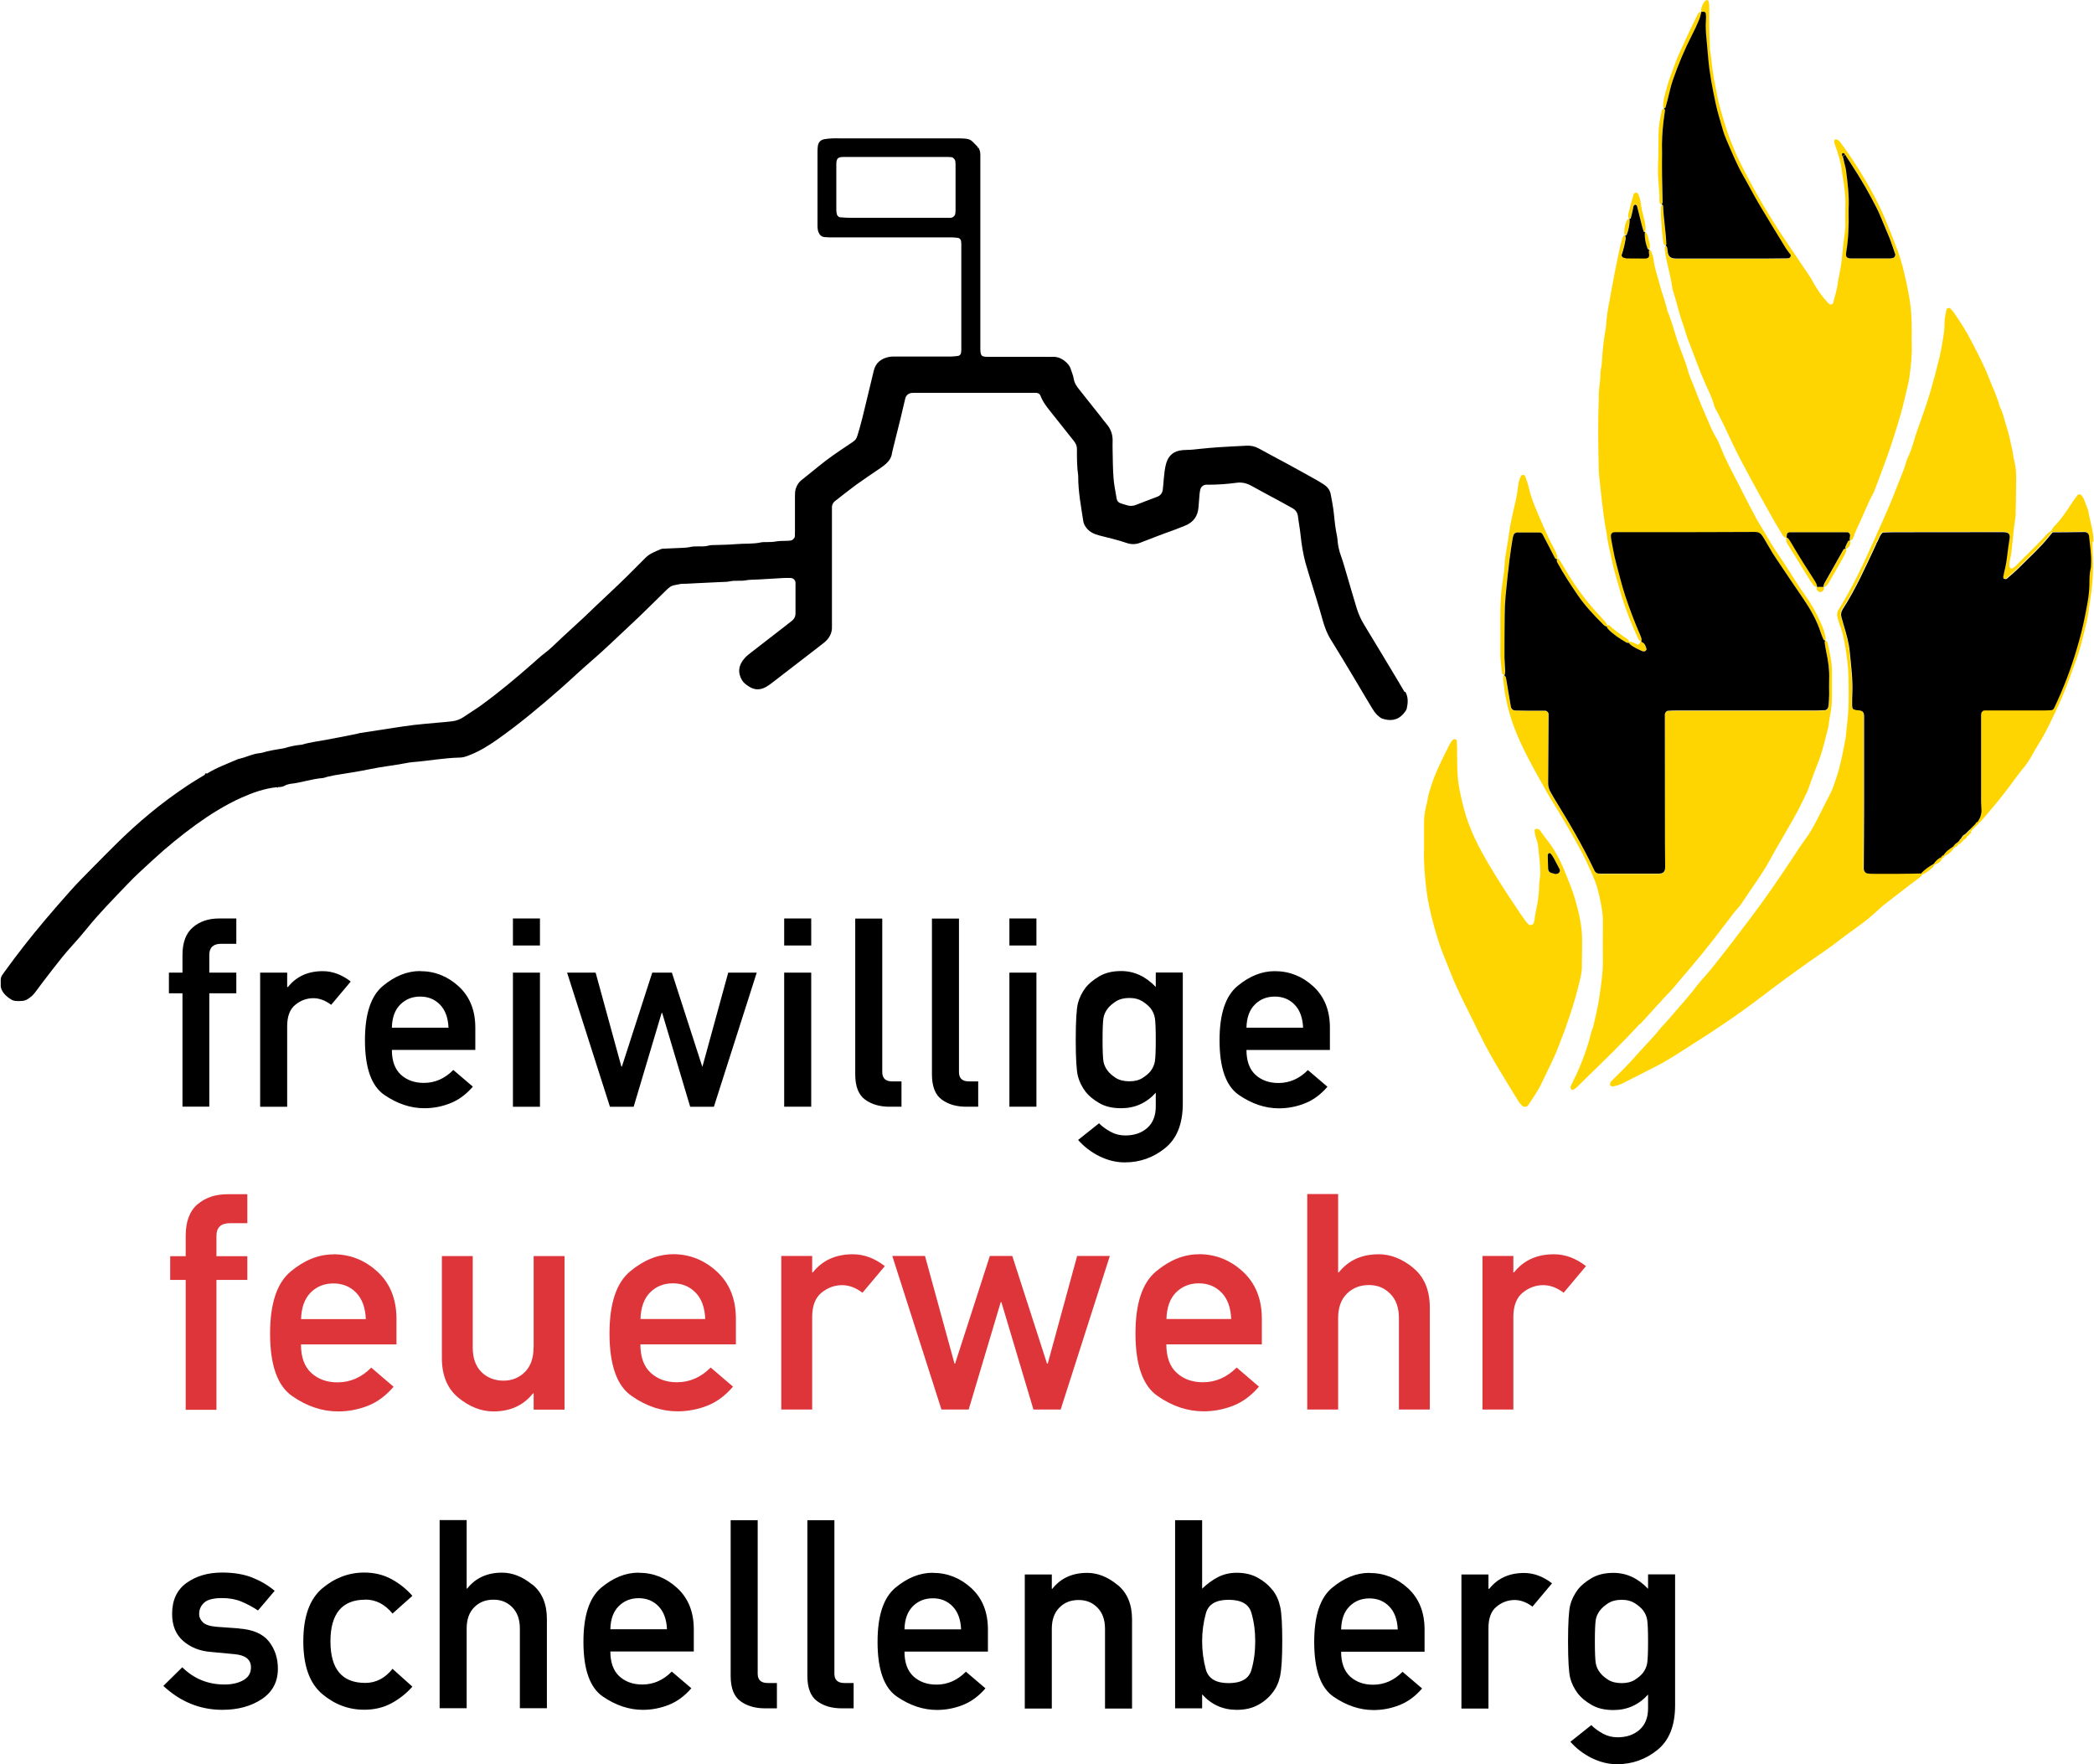
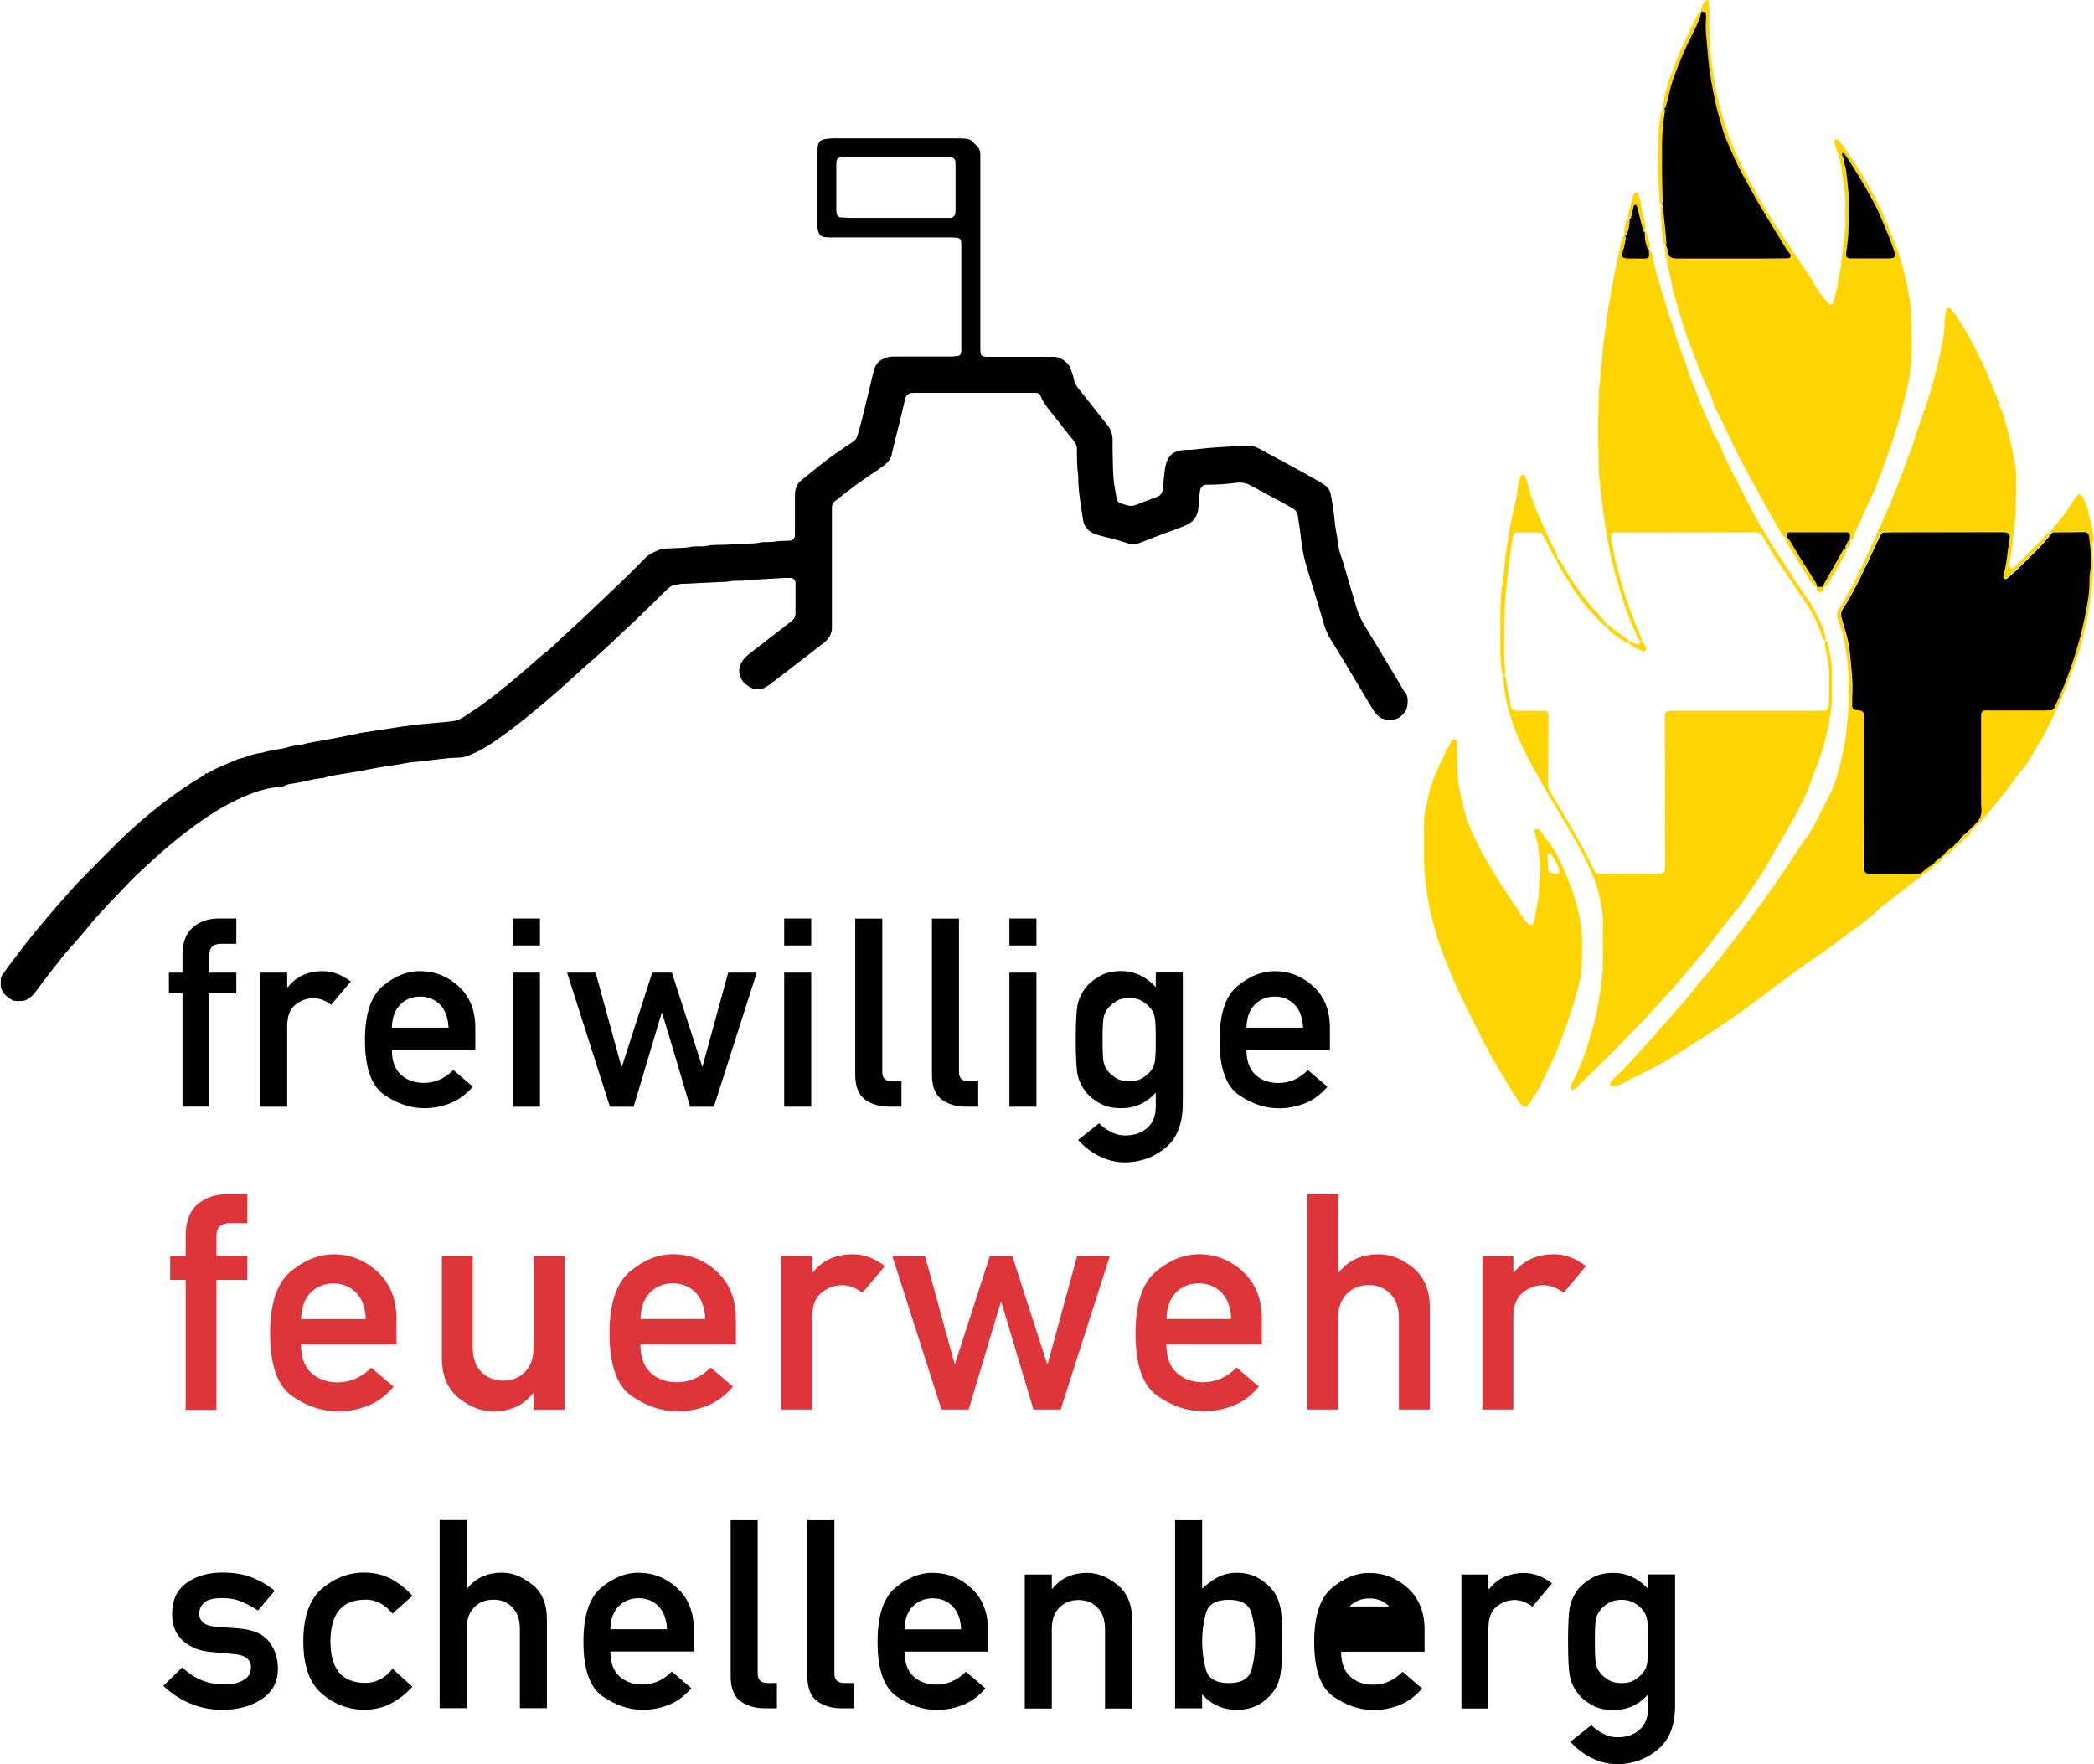
<svg xmlns="http://www.w3.org/2000/svg" id="b" viewBox="0 0 196 165.12">
  <g id="c">
    <g>
      <path d="m131.46,64.76c-.21-.36-.42-.72-.63-1.07-1.05-1.75-2.1-3.5-3.16-5.24-.29-.47-.5-.96-.67-1.48-.33-1.06-.63-2.14-.95-3.21-.18-.61-.35-1.23-.57-1.83-.13-.37-.21-.74-.26-1.11-.03-.22-.03-.45-.08-.66-.15-.72-.23-1.45-.3-2.18-.06-.57-.18-1.13-.28-1.7-.07-.4-.3-.7-.63-.92-.21-.14-.43-.27-.65-.4-.92-.51-1.83-1.03-2.76-1.53-.9-.49-1.8-.95-2.69-1.45-.38-.21-.77-.29-1.19-.26-.86.05-1.72.08-2.58.14-.57.04-1.14.09-1.71.15-.41.04-.82.1-1.24.1-.16,0-.32.02-.48.03-.74.08-1.23.45-1.46,1.18-.16.52-.19,1.06-.25,1.6-.03.32-.04.64-.09.95-.05.31-.23.52-.52.63-.65.25-1.31.49-1.96.75-.25.1-.5.13-.75.07-.25-.06-.49-.14-.73-.22-.19-.07-.32-.22-.35-.42-.1-.63-.24-1.26-.29-1.89-.07-.89-.07-1.78-.09-2.68,0-.26-.01-.51,0-.77.03-.64-.16-1.19-.58-1.67-.21-.24-.39-.5-.59-.75-.65-.83-1.31-1.65-1.96-2.47-.24-.3-.45-.6-.51-1.01-.05-.31-.19-.61-.28-.91-.07-.22-.2-.4-.36-.56-.38-.38-.82-.6-1.37-.57-.22.01-.45,0-.67,0-1.76,0-3.51,0-5.27,0-.7,0-.79-.06-.79-.83,0-5.78,0-11.56,0-17.34,0-.26,0-.51,0-.77,0-.23-.06-.44-.17-.64-.09.04-.1,0-.07-.07-.02-.02-.04-.04-.07-.07-.63-.62-.53-.71-1.67-.73-.22,0-.45,0-.67,0-3.51,0-7.02,0-10.53,0-.22,0-.45-.01-.67,0-.25.01-.51.04-.76.08-.34.06-.56.3-.6.65-.02.16-.03.32-.03.48,0,2.3,0,4.6,0,6.9,0,.13,0,.26.02.38.01.09.03.19.07.28.1.26.27.44.55.47.28.03.57.03.86.03,2.75,0,5.49,0,8.24,0,.96,0,1.92,0,2.87,0,.19,0,.38.03.57.05.1.01.24.16.25.26.01.09.03.19.03.28,0,3.32,0,6.64,0,9.96,0,.09-.02.19-.03.28-.01.1-.14.25-.25.26-.22.03-.44.06-.66.06-1.66,0-3.32,0-4.98,0-.29,0-.58-.01-.86.04-.71.15-1.23.53-1.41,1.27-.29,1.18-.56,2.36-.85,3.53-.16.65-.31,1.3-.5,1.95-.33,1.1-.21.93-1.13,1.55-.9.6-1.8,1.21-2.64,1.9-.57.46-1.14.92-1.71,1.38-.23.19-.36.44-.46.71-.09.25-.09.5-.09.76,0,1.09,0,2.17,0,3.26,0,.16,0,.32-.01.48-.01.17-.21.37-.37.39-.13.02-.25.03-.38.03-.32.02-.64,0-.95.05-.32.06-.63.07-.95.07-.16,0-.32-.01-.48.02-.79.18-1.59.1-2.38.17-.73.07-1.46.06-2.2.09-.13,0-.26.02-.38.05-.28.08-.57.08-.86.07-.32,0-.64,0-.95.08-.15.03-.32.04-.47.05-.61.03-1.21.05-1.82.08-.13,0-.26.01-.38.06-.49.22-1,.39-1.4.79-1.12,1.14-2.25,2.26-3.42,3.35-.82.76-1.62,1.54-2.43,2.31-.07.07-.14.13-.21.19-.59.54-1.18,1.08-1.76,1.62-.54.5-1.04,1.03-1.63,1.47-.38.29-.73.61-1.09.93-1.58,1.39-3.19,2.74-4.9,3.98-.52.37-1.07.7-1.59,1.06-.32.22-.68.35-1.06.4-.44.06-.89.09-1.33.13-.76.07-1.53.13-2.29.22-.63.07-1.26.18-1.89.27-1.04.16-2.08.32-3.12.48-.09.01-.19.05-.28.07-.34.07-.69.14-1.03.21-.6.11-1.19.22-1.79.34-.78.15-1.58.24-2.34.47-.03,0-.06.01-.09.01-.51.05-1.01.15-1.5.3-.21.06-.44.08-.66.12-.34.06-.69.12-1.03.2-.22.05-.43.14-.65.16-.71.06-1.34.42-2.03.55-.99.43-2.02.8-2.94,1.37-.09-.06-.15-.01-.21.04,0,0,0,0,0,0,.01,0,.03.02.04.05-.57.35-1.15.69-1.7,1.06-2.4,1.59-4.6,3.43-6.64,5.45-.72.72-1.45,1.44-2.16,2.17-.74.75-1.48,1.49-2.18,2.28-1.48,1.67-2.94,3.36-4.31,5.12-.61.78-1.2,1.57-1.78,2.37-.39.53-.37.54-.36,1.14,0,.03,0,.06,0,.1-.02.3.11.54.29.78.2.26.46.44.73.61.1.06.24.09.36.11.19.02.38.01.57,0,.23,0,.43-.08.63-.21.24-.16.45-.34.63-.58.51-.69,1.03-1.38,1.56-2.06.61-.78,1.21-1.56,1.88-2.29.49-.54.97-1.09,1.43-1.66,1.16-1.44,2.47-2.75,3.74-4.09.76-.81,1.6-1.55,2.42-2.31,1.29-1.19,2.65-2.3,4.07-3.33,1.32-.95,2.7-1.81,4.18-2.48,1.07-.48,2.18-.88,3.36-1,.01.05.17.06.1-.01.35,0,.45-.03.77-.2.12-.03.24-.08.37-.1,1.02-.1,1.99-.46,3.01-.54.16-.01.31-.08.46-.12.22-.05.44-.1.66-.14,1.1-.19,2.21-.34,3.3-.57,1.13-.24,2.27-.35,3.4-.57.19-.04.38-.07.57-.09,1.49-.11,2.97-.4,4.47-.43.32,0,.62-.11.92-.23.93-.36,1.77-.88,2.58-1.45,2.06-1.45,4-3.07,5.89-4.73.98-.86,1.93-1.77,2.92-2.62,1.19-1.02,2.3-2.11,3.45-3.18,1.17-1.08,2.3-2.21,3.44-3.33.67-.66.63-.52,1.41-.7.18-.04.38-.02.57-.03.32-.02.64-.04.95-.05.76-.04,1.53-.08,2.29-.11.32-.01.63-.01.95-.08.22-.05.44-.03.67-.04.22-.01.45.01.67-.03.41-.08.82-.07,1.24-.09.8-.04,1.59-.1,2.39-.14.22-.01.45,0,.67,0,.23.02.42.22.42.45,0,.96,0,1.92,0,2.87,0,.3-.14.55-.39.73-.21.15-.4.32-.6.47-1.03.8-2.07,1.6-3.1,2.4-.23.18-.46.35-.65.56-.61.67-.69,1.39-.26,2.1.16.26.39.41.63.57.54.36,1.08.35,1.62.04.25-.14.48-.32.7-.49,1.16-.89,2.33-1.79,3.49-2.69.4-.31.81-.62,1.21-.94.5-.4.8-.9.76-1.57,0-.16,0-.32,0-.48,0-3.29,0-6.58,0-9.87,0-.26,0-.51,0-.77,0-.24.1-.43.29-.58.66-.51,1.3-1.03,1.97-1.52.75-.54,1.52-1.05,2.28-1.57.18-.13.37-.26.53-.41.29-.27.5-.58.55-.98.03-.19.09-.37.13-.56.22-.9.45-1.79.67-2.69.15-.62.29-1.24.44-1.86.07-.3.31-.51.61-.53.25-.02.51-.01.77-.01,3.29,0,6.58,0,9.86,0,.32,0,.64,0,.96,0,.21,0,.38.07.46.27.23.61.63,1.1,1.03,1.6.7.87,1.39,1.75,2.08,2.62.19.23.31.49.3.79,0,.83,0,1.66.12,2.48,0,.03,0,.06,0,.1,0,1.41.27,2.79.48,4.18.03.19.12.36.23.52.31.45.76.66,1.27.79.86.22,1.73.42,2.58.71.41.14.82.13,1.22-.02,1.04-.4,2.07-.81,3.13-1.18.36-.13.71-.28,1.07-.42.79-.31,1.22-.89,1.28-1.74.03-.41.07-.83.1-1.24.01-.13.04-.25.06-.38.06-.27.27-.46.53-.48.06,0,.13,0,.19,0,.89,0,1.78-.06,2.67-.18.49-.07.94.03,1.38.27.95.53,1.9,1.03,2.86,1.55.31.17.61.34.92.51.33.17.55.41.6.81.07.6.19,1.2.25,1.8.09.86.23,1.71.45,2.54.18.65.39,1.28.58,1.92.35,1.16.72,2.31,1.04,3.48.18.64.41,1.26.78,1.84.76,1.22,1.49,2.45,2.23,3.68.49.82.97,1.65,1.47,2.47.21.35.42.72.75.98.1.08.2.17.31.21.7.25,1.44.22,2.01-.44.12-.14.26-.3.31-.48.12-.53.16-1.07-.13-1.58Zm-42.04-44.78c-.03.22-.22.4-.46.41-.13,0-.25,0-.38,0-2.93,0-5.87,0-8.8,0-.38,0-.76-.02-1.14-.05-.14,0-.3-.18-.32-.32-.02-.13-.04-.25-.04-.38,0-1.4,0-2.81,0-4.21,0-.61.13-.74.72-.74,1.63,0,3.25,0,4.88,0h0c1.53,0,3.06,0,4.59,0,.19,0,.38,0,.57.02.17.01.35.2.38.38.01.09.02.19.02.29,0,1.44,0,2.87,0,4.31,0,.1-.01.19-.02.29ZM19.1,72.44s-.07.06,0,0h0Z" />
      <g>
        <path d="m153.49,95.89c.75-.82,1.5-1.65,2.25-2.47.28-.31.58-.59.85-.91.58-.68,1.15-1.37,1.73-2.04,1.37-1.6,2.64-3.27,3.91-4.95.27-.36.6-.66.84-1.04.88-1.36,1.87-2.65,2.65-4.09.51-.95,1.08-1.88,1.61-2.82.48-.86,1-1.7,1.41-2.61.2-.43.44-.84.59-1.3.28-.85.61-1.68.93-2.51.37-.99.59-2.02.86-3.04.04-.15.05-.31.07-.47.04-.25.07-.51.12-.76.11-.53.16-1.07.16-1.62,0-.83,0-1.66,0-2.49,0-.87-.22-1.7-.39-2.55-.01-.06-.05-.12-.09-.17-.04-.04-.1-.06-.15-.09.02-.09.06-.18.04-.26-.06-.28-.12-.56-.22-.83-.44-1.13-1.01-2.2-1.72-3.18-.32-.44-.61-.89-.91-1.35-.5-.77-.98-1.57-1.51-2.33-.57-.81-1.05-1.67-1.56-2.52-.25-.41-.5-.81-.72-1.24-.54-1.01-1.06-2.03-1.58-3.06-.53-1.05-1.11-2.08-1.54-3.18-.15-.38-.32-.77-.53-1.12-.4-.66-.65-1.38-.97-2.08-.43-.96-.79-1.94-1.18-2.92-.14-.35-.31-.7-.41-1.07-.25-.96-.66-1.86-.98-2.79-.33-.96-.56-1.96-.97-2.89-.18-.87-.53-1.7-.75-2.57-.19-.74-.46-1.46-.55-2.23-.03-.28-.13-.56-.23-.83-.02-.07-.12-.11-.19-.16.15-.31.04-.61-.04-.91-.07-.26-.08-.56-.34-.73.11-.41,0-.81-.09-1.21-.13-.52-.27-1.05-.33-1.59-.03-.25-.12-.49-.21-.73-.03-.07-.14-.15-.22-.15-.07,0-.2.07-.22.14-.17.58-.33,1.16-.47,1.75-.04.18-.08.37.03.55-.07.05-.17.09-.2.16-.19.38-.25.79-.24,1.21,0,.06.05.12.07.17.05-.02.14-.04.15-.07.17-.42.28-1,.28-1.4,0-.02-.03-.05-.04-.07.05-.02.13-.04.14-.08.08-.27.14-.55.2-.83.02-.09.03-.19.05-.28.02-.09.14-.19.2-.16.05.03.12.06.13.11.14.52.26,1.04.39,1.56.07.28.14.55.23.82.01.04.09.07.14.1-.01.03-.03.05-.03.08-.01.51.09,1,.27,1.47.01.04.09.06.14.08,0,.09-.04.18-.02.27.08.39-.01.55-.42.55-.54,0-1.08,0-1.62-.01-.12,0-.25-.05-.37-.08-.05-.01-.16-.18-.15-.22.18-.51.3-1.04.39-1.57.01-.08-.03-.18-.04-.27-.14.02-.21.12-.25.25-.26.82-.4,1.67-.58,2.51-.23,1.09-.41,2.19-.62,3.29-.14.72-.27,1.44-.32,2.17-.01.19-.02.38-.06.57-.19.94-.26,1.89-.34,2.84-.02.22-.01.45-.06.67-.08.35-.1.69-.1,1.04,0,.19-.04.38-.06.57-.03.28-.06.57-.08.85-.01.29,0,.57-.01.86-.09,2.17-.04,4.34.01,6.5,0,.13.02.25.03.38.1.92.19,1.84.3,2.75.07.63.17,1.26.26,1.89.03.22.09.44.12.66.11.92.34,1.82.53,2.72.16.75.38,1.48.59,2.22.19.67.39,1.35.62,2.01.36,1.02.77,2.03,1.23,3.01.06.12.14.21.26.24-.03.05-.06.1-.09.15-.1.19-.15.21-.28.15-.17-.08-.34-.17-.52-.23-.08-.02-.17,0-.25.01,0-.06,0-.12-.02-.16-.03-.05-.08-.1-.13-.13-.57-.38-1.13-.77-1.63-1.23-.09-.09-.2-.1-.31-.02.02-.05.05-.12.04-.14-.09-.13-.19-.25-.29-.37-.44-.5-.91-.97-1.33-1.49-.95-1.15-1.8-2.38-2.52-3.69-.11-.19-.24-.37-.37-.55-.03-.03-.1-.03-.16-.04.02-.06.05-.12.04-.17-.05-.18-.11-.37-.2-.54-.51-.92-.93-1.88-1.35-2.85-.43-1-.88-1.98-1.12-3.05-.08-.37-.22-.73-.35-1.09-.03-.09-.13-.14-.23-.12-.06.01-.13.05-.15.09-.18.31-.24.66-.28,1-.06.48-.13.95-.24,1.41-.18.74-.34,1.49-.49,2.24-.09.47-.13.95-.21,1.42-.15.85-.31,1.69-.34,2.56-.01.32-.08.63-.12.95-.07.57-.17,1.14-.2,1.71-.05.76-.06,1.53-.06,2.3,0,.93.02,1.85,0,2.78-.02.71.09,1.4.16,2.09.01.1.1.14.19.17-.12.17-.09.36-.07.54.07.57.13,1.14.25,1.7.2.97.47,1.92.83,2.84.33.86.73,1.7,1.15,2.52.5.99,1.06,1.97,1.6,2.94.23.42.47.83.72,1.24.99,1.6,1.95,3.22,2.83,4.88.42.8,1.27,2.63,1.46,3.42.25,1.02.5,2.04.48,3.11-.02,1.24,0,2.49,0,3.73,0,.51-.04,1.02-.1,1.53-.09.76-.19,1.52-.32,2.27-.14.75-.32,1.49-.49,2.24-.02.09-.07.18-.1.27-.05.15-.1.3-.14.46-.23.99-.66,2.16-1.08,3.15-.21.5-.46.98-.69,1.47-.04.09-.1.17-.11.26,0,.08.03.18.08.25.02.03.13.03.18,0,.11-.06.22-.12.32-.21.28-.26.54-.54.82-.81,1.74-1.69,3.48-3.38,5.12-5.17Zm-3.8-14.11c-.21,0-.37-.09-.46-.28-.01-.03-.02-.06-.04-.09-1.08-2.28-2.36-4.45-3.68-6.59-.13-.22-.25-.44-.38-.66-.17-.28-.24-.59-.23-.91.02-2.01.03-4.02.04-6.03,0-.13,0-.25,0-.38,0-.14-.17-.31-.31-.31-.22,0-.45,0-.67,0-.7,0-1.4,0-2.1-.02-.24,0-.41-.11-.46-.4-.15-.85-.29-1.7-.43-2.55-.02-.12-.04-.24-.16-.32.12-.31.05-.62.04-.93,0-.25-.04-.51-.04-.76,0-1.31,0-2.61.02-3.92,0-.64.03-1.27.09-1.91.1-1.11.23-2.22.36-3.32.08-.66.19-1.32.29-1.98.02-.12.06-.25.1-.37.03-.09.2-.21.3-.21.7,0,1.4,0,2.1,0,.13,0,.25.06.31.18.15.28.3.56.44.84.23.45.47.9.7,1.35.04.08.11.14.21.13-.06.12-.02.23.04.34.58,1.06,1.24,2.06,1.92,3.06.67.97,1.47,1.82,2.3,2.65.11.11.21.23.38.24.04.08.07.17.12.23.5.52,1.1.91,1.72,1.27.07.04.17.03.26.04,0,.03.01.06.03.08.35.32.78.49,1.2.69.05.02.12.01.18.02.11,0,.24-.13.21-.24-.07-.27-.17-.53-.45-.65.08-.23-.04-.43-.12-.63-.52-1.2-.98-2.41-1.39-3.65-.35-1.06-.6-2.14-.89-3.22-.18-.68-.28-1.37-.42-2.06-.02-.12-.02-.25-.03-.38,0-.1.14-.27.22-.27.06,0,.13-.02.19-.02.99,0,1.98,0,2.96,0,3.38,0,6.75,0,10.13-.02.29,0,.49.1.65.33.13.18.24.37.35.57.3.49.57,1,.89,1.47.86,1.3,1.74,2.59,2.62,3.88.68,1.01,1.28,2.05,1.65,3.22.07.21.16.42.25.62.02.04.09.06.14.09-.02.06-.05.12-.05.17.05.32.09.63.16.94.18.81.29,1.63.26,2.47-.02.48,0,.96,0,1.44,0,.32-.03.64-.05.95,0,.09-.03.19-.05.28-.02.1-.17.24-.26.25-.29.01-.57.03-.86.03-2.04,0-4.08,0-6.12,0-2.33,0-4.66,0-6.99,0-.25,0-.51.01-.76.03-.14,0-.28.19-.29.33,0,.03,0,.06,0,.1,0,3.22,0,6.44.01,9.66,0,1.5,0,3,.02,4.5,0,.44-.13.65-.61.65-.16,0-.32,0-.48,0-.96,0-1.91,0-2.87,0-.73,0-1.47,0-2.2,0Zm-1.63,8.7c.01-.8.03-1.6.03-2.39.01-1.36-.3-2.66-.67-3.95-.25-.86-.6-1.68-.93-2.51-.3-.74-.64-1.45-1.06-2.13-.39-.62-.88-1.17-1.29-1.78-.03-.05-.09-.1-.15-.12-.09-.02-.18-.03-.27-.01-.04,0-.09.1-.08.16.01.16.03.32.07.47.08.31.22.61.25.92.08.86.21,1.71.21,2.57,0,.42-.11.82-.11,1.24,0,.8-.14,1.59-.31,2.37-.06.28-.08.57-.13.85-.02.09-.06.18-.09.27-.05.13-.3.2-.41.11-.07-.06-.15-.12-.21-.19-.19-.25-.38-.51-.56-.78-1-1.48-1.99-2.97-2.9-4.51-1.01-1.7-1.93-3.45-2.43-5.39-.27-1.05-.52-2.1-.59-3.19-.05-.83-.04-1.66-.05-2.49,0-.22-.02-.44-.03-.67,0-.11-.22-.19-.3-.12-.09.08-.2.17-.26.27-.34.65-.67,1.3-.98,1.97-.33.72-.66,1.45-.88,2.22-.1.33-.23.66-.28,1.01-.03.25-.1.5-.16.75-.15.59-.21,1.19-.2,1.8,0,.67,0,1.34,0,2.32-.04,1.06.06,2.43.23,3.79.14,1.14.41,2.26.71,3.36.28,1.01.59,2.02,1,2.99.37.88.69,1.78,1.09,2.65.47,1.04,1,2.07,1.51,3.1.38.77.75,1.54,1.15,2.31.36.68.73,1.35,1.12,2,.67,1.12,1.35,2.24,2.04,3.35.1.16.24.3.37.43.09.1.35.09.44,0,.04-.05.1-.08.13-.14.41-.64.86-1.25,1.19-1.95.54-1.15,1.14-2.28,1.6-3.47.39-.98.75-1.96,1.08-2.96.37-1.09.67-2.19.94-3.31.1-.4.17-.81.18-1.23Zm-2.42-8.7s-.06,0-.14,0c-.08-.02-.21-.04-.33-.08-.16-.06-.25-.18-.27-.35-.01-.09-.01-.19-.01-.28-.01-.35-.03-.7-.03-1.04,0-.05.05-.1.08-.15.04-.06.17-.02.24.07.09.13.19.26.26.4.18.33.36.67.53,1.01.1.2-.08.45-.33.44Zm50.31-31.05c.03-1.01-.35-1.94-.48-2.91,0-.03-.02-.06-.03-.09-.14-.36-.27-.72-.41-1.07-.05-.11-.14-.21-.21-.31-.07-.09-.28-.11-.34-.03-.15.2-.31.4-.45.61-.55.82-1.07,1.66-1.78,2.36-.11.11-.17.27-.25.4-.13.09-.28.16-.38.27-.93,1.05-1.97,2-2.95,3.01-.09.09-.2.16-.3.22-.05.03-.13.02-.18,0-.05-.03-.11-.09-.11-.14,0-.16,0-.32.02-.47.05-.28.13-.56.16-.85.14-1.14.22-2.28.4-3.42.02-.16,0-.32.01-.48,0-.26.02-.51.02-.77.01-.86.03-1.72.02-2.58,0-.44-.06-.89-.17-1.33-.1-.37-.12-.76-.21-1.13-.16-.71-.3-1.44-.53-2.13-.2-.6-.3-1.24-.61-1.81-.26-.96-.69-1.85-1.05-2.77-.45-1.16-1.04-2.26-1.61-3.37-.48-.94-1.05-1.82-1.65-2.69-.09-.13-.2-.24-.31-.36-.12-.12-.35-.07-.38.08-.08.41-.17.81-.18,1.23,0,.41-.03.83-.1,1.24-.11.69-.22,1.39-.39,2.07-.46,1.89-.97,3.77-1.65,5.6-.13.36-.24.73-.38,1.08-.28.75-.43,1.53-.75,2.26-.11.26-.24.52-.32.8-.26.92-.68,1.79-1.01,2.68-.31.83-.67,1.66-1.03,2.47-.62,1.4-1.24,2.8-1.89,4.18-.72,1.53-1.49,3.04-2.39,4.47-.13.2-.17.42-.13.64.04.22.1.44.18.64.3.74.47,1.53.59,2.31.13.88.26,1.77.28,2.66.02,1.02.03,2.04-.01,3.06-.04.86-.16,1.71-.24,2.57-.01.13-.03.25-.06.38-.22,1.13-.42,2.26-.78,3.35-.2.6-.38,1.21-.69,1.78-.41.76-.77,1.54-1.17,2.3-.34.65-.69,1.29-1.14,1.88-.38.51-.72,1.05-1.07,1.58-1.25,1.89-2.52,3.76-3.89,5.57-.62.81-1.23,1.63-1.85,2.44-.64.84-1.29,1.66-1.95,2.48-.44.55-.94,1.05-1.36,1.6-.89,1.17-1.89,2.24-2.84,3.36-.21.24-.45.46-.64.71-.74.92-1.59,1.74-2.36,2.63-.65.75-1.37,1.42-2.07,2.13-.04.05-.08.09-.13.14-.07.08-.1.32-.03.36.08.04.18.09.26.07.28-.07.56-.13.82-.26,1.08-.54,2.16-1.1,3.24-1.65,1.14-.58,2.19-1.3,3.27-1.98,2.24-1.41,4.43-2.89,6.54-4.5,1.49-1.14,3.01-2.25,4.55-3.34.78-.55,1.59-1.07,2.34-1.65.61-.47,1.22-.93,1.84-1.37.78-.55,1.54-1.14,2.23-1.8.12-.11.23-.22.35-.32,1.16-.89,2.31-1.81,3.49-2.68.1-.07.17-.18.25-.28,0,0,0,0,0,0,.39-.16.71-.43,1.01-.7.07-.06.1-.16.14-.24,0,0,0,0,0,0,.34-.09.6-.28.74-.61h0c.11-.03.17-.09.2-.19.4-.16.69-.44.92-.8,0,0,0,0,0,0,0,0,0,0,0,0,.2-.05.33-.16.4-.36l-.14-.15c-.17.08-.3.22-.4.38-.34.23-.69.45-.91.82-.11.01-.17.07-.2.17-.3.14-.54.35-.72.63-.43.26-.86.53-1.19.91-.67.01-1.34.03-2.01.03-.8,0-1.59,0-2.39,0-.19,0-.38,0-.57-.03-.23-.02-.39-.21-.39-.46,0-.03,0-.06,0-.1.01-1.91.03-3.83.03-5.74,0-2.52,0-5.04,0-7.56,0-.26,0-.51,0-.77.01-.42-.08-.64-.6-.65-.12,0-.25-.04-.37-.08-.05-.02-.1-.09-.12-.14-.02-.09-.03-.19-.03-.28,0-.38,0-.77.02-1.15.05-1.28-.12-2.55-.24-3.81-.08-.86-.32-1.69-.57-2.52-.07-.24-.14-.49-.21-.74-.07-.26-.03-.5.12-.73,1.23-1.91,2.15-3.98,3.11-6.03.03-.06.04-.12.07-.18.21-.31.26-.72.57-.97.35-.01.7-.03,1.05-.03,3.38,0,6.76,0,10.14-.01.57,0,.77.12.66.72-.16.88-.2,1.77-.4,2.65-.07.28-.13.56-.18.84,0,.05.03.15.07.16.08.02.21.04.26,0,.41-.35.82-.7,1.21-1.09.92-.93,1.9-1.8,2.72-2.82.12-.15.24-.29.37-.44.99,0,1.97-.02,2.96-.03.28,0,.43.16.45.4.08.89.24,1.77.18,2.66,0,.1,0,.19-.02.29-.13.5-.12,1.01-.13,1.52-.01,1.06-.24,2.09-.44,3.12-.19.97-.44,1.92-.72,2.87-.56,1.93-1.28,3.8-2.14,5.61-.06.13-.16.2-.29.21-.22.01-.45.02-.67.02-1.66,0-3.31,0-4.97,0-.19,0-.38,0-.57,0-.2,0-.33.17-.34.39,0,.03,0,.06,0,.1,0,2.36,0,4.72,0,7.07,0,.54-.01,1.09.03,1.62.04.48-.09.88-.36,1.25-.1.02-.16.08-.19.18h0c-.06.06-.13.13-.19.19-.06.06-.13.13-.19.19h0c-.06.06-.13.13-.19.19.05.05.1.1.15.15.11-.02.17-.09.19-.19.11-.02.17-.09.19-.19.11-.02.17-.09.19-.19.11-.02.17-.09.19-.19.05-.03.12-.05.16-.1.44-.51.87-1.01,1.3-1.53.73-.88,1.43-1.79,2.1-2.72.33-.46.73-.88,1.05-1.36.34-.5.59-1.06.92-1.56.54-.83.97-1.72,1.4-2.61.56-1.14,1.07-2.31,1.51-3.51.33-.9.67-1.79.96-2.7.25-.79.41-1.6.62-2.4.22-.8.29-1.63.42-2.44.18-1.1.27-2.21.26-3.33,0-.7-.07-1.4-.05-2.1Zm-40.55-31.68s.09.07.14.1c-.03.09-.07.17-.08.26-.03.73.05,1.46.1,2.18.03.38.08.76.13,1.13.02.13.08.22.21.26-.1.14-.09.29-.07.45.16,1.23.57,2.41.72,3.65.01.09.06.18.09.27.18.61.36,1.22.52,1.84.17.65.42,1.26.61,1.91.16.58.41,1.14.62,1.7.37.98.73,1.97,1.15,2.93.33.76.72,1.49.93,2.3.02.09.07.18.12.26.56,1.04,1.05,2.1,1.55,3.17.51,1.09,1.09,2.16,1.66,3.22.76,1.4,1.53,2.79,2.31,4.17.25.44.53.87.79,1.31.07.11.17.17.31.15-.01.09-.05.18-.03.26.03.12.08.24.14.35.66,1.08,1.33,2.16,2,3.24.13.21.28.42.43.62.08.1.18.16.32.14-.05.12-.05.24.03.34.18.24.46.2.6-.07.05-.09.01-.17,0-.26.06,0,.12,0,.16-.03.1-.08.2-.16.26-.27.43-.73.85-1.46,1.26-2.19.14-.24.26-.5.39-.75.06-.11.06-.23,0-.35.06,0,.13,0,.16-.03.2-.2.34-.43.22-.73.14,0,.24-.06.29-.18.13-.32.24-.66.39-.97.53-1.09.95-2.23,1.53-3.3.05-.08.08-.17.11-.26.69-1.82,1.39-3.63,1.95-5.49.16-.52.33-1.03.47-1.55.28-.98.49-1.98.73-2.97.04-.15.07-.31.09-.47.15-1.08.27-2.15.23-3.24-.02-.41,0-.83,0-1.25,0-.41-.01-.83-.03-1.24-.06-1.34-.34-2.66-.64-3.96-.22-.96-.49-1.92-.88-2.83-.1-.23-.17-.48-.27-.72-.31-.77-.61-1.54-.95-2.3-.45-.98-.96-1.94-1.51-2.88-.7-1.18-1.43-2.34-2.25-3.44-.13-.18-.25-.37-.46-.47-.05-.02-.13-.02-.18,0-.05.03-.08.09-.09.15-.01.06,0,.13.02.19.35.93.64,1.87.73,2.86,0,.06.03.12.04.19.15.95.3,1.89.26,2.85-.02.57,0,1.15,0,1.72,0,.32-.04.63-.08.95-.07.6-.16,1.2-.21,1.8-.05.67-.15,1.33-.29,1.99-.05.22-.09.44-.12.66-.07.67-.29,1.31-.45,1.95-.03.11-.24.18-.32.11-.07-.06-.15-.12-.21-.19-.52-.56-.97-1.19-1.33-1.86-.21-.4-.46-.76-.71-1.13-.87-1.29-1.76-2.58-2.61-3.89-1.3-2.01-2.48-4.09-3.54-6.23-.35-.71-.66-1.45-.95-2.19-.27-.69-.45-1.39-.68-2.09-.18-.58-.34-1.17-.46-1.76-.25-1.25-.51-2.5-.61-3.78-.02-.25-.1-.5-.11-.76-.03-.73-.05-1.47-.06-2.2,0-.61,0-1.21,0-1.82,0-.16-.04-.31-.07-.47-.01-.08-.07-.11-.14-.09-.06.01-.13.02-.17.06-.2.21-.32.48-.38.76-.02.09.01.19.02.28.06,0,.13,0,.19,0,.11,0,.19.08.2.16.03.19.04.38.02.57-.05.61-.01,1.21.05,1.82.06.63.11,1.27.17,1.9.12,1.37.39,2.72.67,4.06.19.9.47,1.79.73,2.68.11.37.26.72.41,1.07.46,1.05.89,2.11,1.47,3.11.51.89.97,1.8,1.49,2.67.81,1.37,1.65,2.73,2.48,4.09.13.21.3.41.45.61.06.09-.03.29-.14.31-.03,0-.06.03-.09.03-.7,0-1.4.02-2.11.02-2.52,0-5.04,0-7.57,0-.26,0-.51,0-.77,0-.49-.01-.77-.11-.83-.7-.01-.13-.03-.25-.06-.38-.01-.05-.06-.09-.1-.13.02-.06.06-.12.05-.18-.05-1.19-.26-2.36-.3-3.55,0-.02-.03-.05-.05-.07-.02-.02-.05-.03-.07-.05.07-.11.08-.23.08-.36-.04-1.46-.07-2.93-.05-4.4,0-.03,0-.06,0-.1-.03-.99.02-1.97.14-2.95.04-.32.08-.63.13-.95.02-.11-.04-.17-.09-.24.05-.02.13-.04.14-.08.07-.24.13-.49.2-.73.16-.61.28-1.24.49-1.84.51-1.47,1.11-2.9,1.82-4.28.23-.45.45-.91.64-1.38.1-.23.14-.48.21-.73-.19-.02-.29.11-.36.25-.4.83-.81,1.65-1.19,2.49-.35.78-.73,1.55-1.01,2.37-.19.57-.44,1.13-.6,1.71-.16.58-.35,1.16-.41,1.76-.02.15-.03.31.06.45-.13.05-.18.15-.21.28-.17.74-.29,1.49-.29,2.26,0,1.02-.01,2.03-.05,3.05-.04,1.05.17,2.09.14,3.14,0,.06.02.13.06.18Zm17.19-3.85c-.04-.18-.09-.37-.13-.55-.02-.06-.05-.11-.05-.17,0-.16.07-.19.22-.11.02.01.04.04.06.07.87,1.33,1.73,2.67,2.48,4.08.33.62.66,1.23.92,1.89.26.65.55,1.29.81,1.94.18.47.34.96.5,1.44.05.14-.08.34-.22.36-.09.01-.19.04-.28.04-1.21,0-2.42,0-3.63,0-.09,0-.19-.01-.28-.05-.08-.03-.17-.09-.18-.2,0-.09-.02-.19,0-.28.21-1.26.26-2.53.22-3.81,0-.1,0-.19,0-.29.07-1.22-.09-2.42-.24-3.62-.03-.25-.12-.49-.17-.74Zm-5.33,34.81c.01-.11.1-.15.19-.18.03-.01.06-.01.09-.01,1.78,0,3.56,0,5.34,0,.17,0,.29.13.29.3,0,.15-.08.3-.02.46-.05.01-.13.01-.15.05-.1.18-.19.37-.27.56-.02.04.02.1.04.16-.1-.02-.17.03-.22.11-.57,1.01-1.15,2.02-1.72,3.04-.07.13-.14.27-.13.42-.2,0-.4,0-.6,0,0-.23-.13-.41-.24-.6-.76-1.17-1.5-2.34-2.2-3.55-.08-.14-.17-.27-.27-.39-.03-.04-.1-.05-.15-.07,0-.09.02-.18.03-.27Zm16.92,27.88h0c-.06.06-.12.12-.19.19-.18.09-.31.22-.39.4-.06.06-.12.12-.18.19-.06.06-.12.12-.19.19.05.05.09.1.14.15.11-.02.17-.09.2-.19.11-.02.17-.09.19-.19.19-.07.31-.19.38-.38h0c.1-.02.17-.09.19-.19h0c.1-.03.17-.09.19-.19l-.15-.15c-.06.06-.13.13-.19.19Z" fill="#ffd501" />
        <g>
-           <path d="m153.63,60.05s0,0,0,0c.08-.24-.04-.43-.12-.64-.52-1.2-.98-2.41-1.39-3.65-.35-1.06-.6-2.14-.89-3.22-.18-.68-.28-1.37-.42-2.06-.02-.12-.02-.25-.03-.38,0-.1.14-.27.22-.27.06,0,.13-.02.19-.02.99,0,1.97,0,2.96,0,3.38,0,6.75,0,10.13-.02.29,0,.49.1.65.33.13.18.24.37.35.57.3.49.57,1,.89,1.47.86,1.3,1.74,2.59,2.62,3.88.68,1.01,1.28,2.05,1.65,3.22.07.21.16.42.25.62.02.04.1.06.15.09,0,0,0-.01,0-.01-.02.06-.06.12-.05.18.05.32.09.63.16.94.18.81.29,1.63.26,2.47-.02.48,0,.96,0,1.44,0,.32-.03.64-.05.95,0,.09-.03.19-.05.28-.02.1-.17.24-.26.25-.29.01-.57.03-.86.03-2.04,0-4.08,0-6.12,0-2.33,0-4.66,0-6.99,0-.25,0-.51.01-.76.03-.14,0-.28.19-.29.33,0,.03,0,.06,0,.1,0,3.22,0,6.44.01,9.66,0,1.5,0,3,.02,4.5,0,.44-.13.65-.61.65-.16,0-.32,0-.48,0-.96,0-1.91,0-2.87,0-.73,0-1.47,0-2.2,0-.21,0-.37-.09-.46-.28-.01-.03-.02-.06-.04-.09-1.08-2.28-2.36-4.45-3.68-6.59-.13-.22-.25-.44-.38-.66-.17-.28-.24-.59-.23-.91.02-2.01.03-4.02.04-6.03,0-.13,0-.25,0-.38,0-.14-.17-.31-.31-.31-.22,0-.45,0-.67,0-.7,0-1.4,0-2.1-.02-.24,0-.41-.11-.46-.4-.15-.85-.29-1.7-.43-2.55-.02-.13-.04-.25-.17-.32v.02c.13-.31.06-.63.05-.94,0-.25-.04-.51-.04-.76,0-1.31,0-2.61.02-3.92,0-.64.03-1.27.09-1.91.1-1.11.23-2.22.36-3.32.08-.66.19-1.32.29-1.98.02-.12.06-.25.1-.37.03-.09.2-.21.3-.21.7,0,1.4,0,2.1,0,.13,0,.25.06.31.18.15.28.3.56.44.84.23.45.47.9.7,1.35.05.09.12.14.22.13,0,0,0-.01,0-.01-.07.13-.03.24.03.35.58,1.06,1.24,2.06,1.92,3.06.67.97,1.47,1.82,2.3,2.65.11.11.21.24.39.25,0,0-.01-.01-.01-.01.04.08.07.17.13.24.5.52,1.1.91,1.72,1.27.07.04.18.03.27.04h-.01s.01.06.03.08c.35.32.78.49,1.2.69.05.02.12.01.18.02.11,0,.24-.13.21-.24-.07-.28-.17-.53-.46-.65Z" />
          <path d="m159.27,1.1c.06,0,.13,0,.19,0,.11,0,.19.08.2.16.03.19.04.38.02.57-.05.61-.01,1.21.05,1.82.06.63.11,1.27.17,1.9.12,1.37.39,2.72.67,4.06.19.9.47,1.79.73,2.68.11.37.26.72.41,1.07.46,1.05.89,2.11,1.47,3.11.51.89.97,1.8,1.49,2.67.81,1.37,1.65,2.73,2.48,4.09.13.21.3.41.45.61.06.09-.03.29-.14.31-.03,0-.06.03-.09.03-.7,0-1.4.02-2.11.02-2.52,0-5.04,0-7.57,0-.26,0-.51,0-.77,0-.49-.01-.77-.11-.83-.7-.01-.13-.03-.25-.06-.38-.02-.05-.08-.1-.12-.14,0,0,.01.01.01.01.02-.06.06-.12.05-.18-.05-1.19-.26-2.36-.3-3.55,0-.02-.03-.05-.05-.07-.02-.02-.05-.04-.08-.06,0,0,0,.01,0,.01.08-.11.09-.23.08-.36-.04-1.46-.07-2.93-.05-4.4,0-.03,0-.06,0-.1-.03-.99.02-1.97.14-2.95.04-.32.08-.63.13-.95.02-.11-.05-.18-.1-.25,0,0,0,.02,0,.02.05-.03.14-.04.15-.08.07-.24.13-.49.2-.73.16-.61.28-1.24.49-1.84.51-1.47,1.11-2.9,1.82-4.28.23-.45.45-.91.64-1.38.1-.23.14-.48.21-.73v-.02Z" />
          <path d="m167.23,50.29c0-.09.02-.19.03-.28.01-.11.1-.15.19-.18.03-.01.06-.01.09-.01,1.78,0,3.56,0,5.34,0,.17,0,.29.13.29.3,0,.16-.08.31-.02.47,0,0,0,0,0,0-.05.02-.14.01-.16.05-.1.18-.19.37-.27.56-.02.04.02.11.04.16,0,0,0,0,0,0-.11-.02-.18.02-.23.11-.57,1.01-1.15,2.02-1.72,3.04-.08.14-.14.28-.13.44,0,0,.02-.02.02-.02-.21,0-.42,0-.62,0,0,0,0,.01,0,.01,0-.24-.13-.42-.24-.61-.76-1.17-1.5-2.34-2.2-3.55-.08-.14-.17-.27-.27-.39-.03-.04-.11-.05-.16-.08h.01Z" />
          <path d="m154.36,23.37c0,.09-.04.19-.02.28.08.39-.01.55-.42.55-.54,0-1.08,0-1.62-.01-.12,0-.25-.05-.37-.08-.05-.01-.16-.18-.15-.22.18-.51.3-1.04.39-1.57.01-.08-.03-.18-.04-.27,0,0-.02,0-.02,0,.05-.02.14-.04.15-.07.17-.42.28-1,.28-1.4,0-.03-.03-.05-.05-.08,0,0,0,.01,0,.01.05-.03.14-.04.15-.08.08-.27.14-.55.2-.83.02-.09.03-.19.05-.28.02-.09.14-.19.2-.16.05.03.12.06.13.11.14.52.26,1.04.39,1.56.07.28.14.55.23.82.01.05.1.07.15.1,0,0,0-.02,0-.02-.01.03-.03.06-.04.09-.01.51.09,1,.27,1.47.02.04.1.06.16.09,0,0-.01-.01-.01-.01Z" />
          <path d="m172.68,14.44c.87,1.33,1.73,2.67,2.48,4.08.33.62.66,1.23.92,1.89.26.65.55,1.29.81,1.94.18.47.34.96.5,1.44.05.14-.08.34-.22.36-.09.01-.19.04-.28.04-1.21,0-2.42,0-3.63,0-.09,0-.19-.01-.28-.05-.08-.03-.17-.09-.18-.2,0-.09-.02-.19,0-.28.21-1.26.26-2.53.23-3.81,0-.1,0-.19,0-.29.07-1.22-.09-2.42-.24-3.62-.03-.25-.12-.49-.17-.74-.04-.18-.09-.37-.13-.55.08-.07.15-.14.23-.21Z" />
          <path d="m172.46,14.65c-.02-.06-.05-.11-.05-.17,0-.16.07-.19.22-.11.02.01.04.04.06.07-.08.07-.15.14-.23.21Z" />
          <path d="m183.42,78.66c-.06.06-.12.12-.19.19-.17.08-.3.22-.4.38-.34.23-.69.45-.91.82-.11.01-.17.07-.2.17-.3.14-.54.35-.72.63-.43.26-.86.53-1.19.91-.67.01-1.34.03-2.01.03-.8,0-1.59,0-2.39,0-.19,0-.38,0-.57-.03-.23-.02-.39-.21-.39-.46,0-.03,0-.06,0-.1.01-1.91.03-3.83.03-5.74,0-2.52,0-5.04,0-7.56,0-.26,0-.51,0-.77.01-.42-.08-.64-.6-.65-.12,0-.25-.04-.37-.08-.05-.02-.1-.09-.12-.14-.02-.09-.03-.19-.03-.28,0-.38,0-.77.02-1.15.05-1.28-.12-2.55-.24-3.81-.08-.86-.32-1.69-.57-2.52-.07-.24-.14-.49-.21-.74-.07-.26-.03-.5.12-.73,1.23-1.91,2.15-3.98,3.11-6.03.03-.06.04-.12.07-.18.21-.31.26-.72.57-.97.35-.01.7-.03,1.05-.03,3.38,0,6.76,0,10.14-.01.57,0,.77.12.66.72-.16.88-.2,1.78-.4,2.65-.07.28-.13.56-.18.84,0,.05.03.15.07.16.08.02.21.04.26,0,.41-.35.82-.7,1.21-1.09.92-.93,1.9-1.8,2.72-2.82.12-.15.24-.29.37-.44.99,0,1.97-.02,2.96-.03.28,0,.43.16.45.4.08.89.24,1.77.18,2.66,0,.1,0,.19-.02.29-.13.5-.12,1.01-.13,1.52-.01,1.06-.24,2.09-.44,3.12-.19.97-.44,1.92-.72,2.87-.56,1.93-1.28,3.8-2.14,5.61-.06.13-.16.2-.29.21-.22.01-.45.02-.67.02-1.66,0-3.31,0-4.97,0-.19,0-.38,0-.57,0-.2,0-.33.17-.34.39,0,.03,0,.06,0,.1,0,2.36,0,4.72,0,7.07,0,.54-.01,1.09.03,1.62.04.48-.09.88-.36,1.25-.1.02-.16.08-.19.18-.06.06-.13.13-.19.19l-.19.19c-.06.06-.13.13-.19.19-.06.06-.13.13-.19.19-.06.06-.12.12-.19.19-.18.09-.31.22-.39.4-.06.06-.12.12-.18.19Z" />
-           <path d="m145.51,81.78c-.08-.02-.21-.04-.33-.08-.16-.06-.25-.18-.27-.35-.01-.09-.01-.19-.01-.28-.01-.35-.03-.7-.03-1.04,0-.05.05-.1.08-.15.04-.06.17-.02.24.07.09.13.19.26.26.4.18.33.36.67.53,1.01.1.2-.08.45-.33.44-.03,0-.06,0-.14,0Z" />
        </g>
      </g>
      <g>
        <path d="m18.05,86.8c-.64.55-.97,1.41-.97,2.58v1.66h-1.27v1.93h1.27v10.61h2.51v-10.61h2.53v-1.93h-2.53v-1.66c0-.69.37-1.04,1.1-1.04h1.43v-2.37h-1.63c-.98,0-1.8.28-2.44.83Zm8.88,5.58h-.05v-1.34h-2.53v12.55h2.53v-7.54c0-.92.25-1.59.76-2,.5-.41,1.07-.62,1.69-.62.56,0,1.12.21,1.67.62l1.83-2.18c-.83-.64-1.7-.97-2.62-.97-1.39,0-2.48.5-3.26,1.49Zm12.4-1.49c-1.22,0-2.38.47-3.5,1.4-1.12.94-1.67,2.62-1.67,5.07,0,2.58.6,4.29,1.81,5.12,1.21.83,2.46,1.25,3.75,1.25.85,0,1.66-.16,2.44-.47.78-.31,1.48-.83,2.1-1.55l-1.83-1.56c-.8.81-1.72,1.21-2.76,1.21-.87,0-1.59-.26-2.15-.77-.56-.52-.84-1.29-.84-2.32h7.81v-2.08c0-1.62-.52-2.91-1.55-3.86-1.03-.95-2.24-1.43-3.61-1.43Zm-2.65,5.3c.02-.94.28-1.66.78-2.16.5-.5,1.12-.75,1.87-.75s1.36.25,1.85.75c.49.5.76,1.22.8,2.16h-5.3Zm11.33-7.69h2.53v-2.53h-2.53v2.53Zm0,15.09h2.53v-12.55h-2.53v12.55Zm17.77-3.76h-.05l-2.84-8.79h-1.84l-2.84,8.79h-.05l-2.41-8.79h-2.67l4.01,12.55h2.22l2.62-8.78h.05l2.62,8.78h2.22l4.01-12.55h-2.67l-2.41,8.79Zm7.62-11.33h2.53v-2.53h-2.53v2.53Zm0,15.09h2.53v-12.55h-2.53v12.55Zm9.18-3.24v-14.37h-2.53v14.58c0,1.13.31,1.92.92,2.36.61.45,1.38.67,2.3.67h1.11v-2.37h-.86c-.63,0-.94-.29-.94-.87Zm7.18,0v-14.37h-2.53v14.58c0,1.13.31,1.92.92,2.36.61.45,1.38.67,2.3.67h1.11v-2.37h-.86c-.63,0-.94-.29-.94-.87Zm4.72,3.24h2.53v-12.55h-2.53v12.55Zm0-15.09h2.53v-2.53h-2.53v2.53Zm13.7,3.88c-.94-.99-2.02-1.49-3.24-1.49-.82,0-1.51.17-2.06.5-.55.33-.97.68-1.25,1.03-.36.48-.61.98-.74,1.5-.13.52-.2,1.66-.2,3.4s.07,2.87.2,3.4c.13.52.38,1.02.74,1.49.28.36.7.71,1.25,1.03.55.33,1.24.49,2.06.49,1.28,0,2.36-.48,3.24-1.45v1.29c0,.87-.27,1.54-.8,2.01-.54.47-1.22.7-2.06.7-.48,0-.94-.11-1.36-.34-.42-.23-.79-.49-1.09-.8l-1.96,1.56c.56.63,1.22,1.14,1.99,1.52s1.56.58,2.37.58c1.43,0,2.69-.45,3.79-1.34,1.1-.89,1.65-2.28,1.65-4.17v-12.26h-2.53v1.34Zm-.08,6.95c-.05.33-.19.64-.4.92-.18.23-.43.44-.76.65-.33.21-.74.31-1.23.31s-.93-.1-1.26-.31c-.33-.21-.58-.43-.75-.65-.23-.28-.36-.59-.42-.92-.05-.33-.08-1-.08-2.01s.03-1.68.08-2.01c.05-.33.19-.64.42-.93.17-.22.42-.43.75-.65.33-.21.75-.32,1.26-.32s.9.11,1.23.32c.33.21.58.43.76.65.22.29.35.6.4.93.05.33.08,1,.08,2.01s-.03,1.68-.08,2.01Zm16.38-3.14c0-1.62-.52-2.91-1.55-3.86-1.03-.95-2.24-1.43-3.61-1.43-1.22,0-2.38.47-3.5,1.4-1.12.94-1.67,2.62-1.67,5.07,0,2.58.6,4.29,1.81,5.12,1.21.83,2.46,1.25,3.75,1.25.85,0,1.66-.16,2.44-.47.78-.31,1.48-.83,2.1-1.55l-1.83-1.56c-.8.81-1.72,1.21-2.76,1.21-.87,0-1.59-.26-2.15-.77-.56-.52-.84-1.29-.84-2.32h7.81v-2.08Zm-7.81,0c.02-.94.28-1.66.78-2.16.5-.5,1.12-.75,1.87-.75s1.36.25,1.85.75c.49.5.76,1.22.8,2.16h-5.3Z" />
        <path d="m18.49,112.72c-.74.63-1.11,1.62-1.11,2.96v1.9h-1.45v2.22h1.45v12.16h2.88v-12.16h2.89v-2.22h-2.89v-1.9c0-.79.42-1.19,1.26-1.19h1.63v-2.71h-1.87c-1.13,0-2.06.32-2.8.95Zm12.72,4.69c-1.39,0-2.73.54-4.01,1.61-1.28,1.07-1.92,3-1.92,5.8,0,2.95.69,4.91,2.08,5.86,1.38.96,2.81,1.43,4.29,1.43.97,0,1.9-.18,2.79-.53s1.69-.95,2.4-1.78l-2.09-1.79c-.91.92-1.97,1.38-3.16,1.38-1,0-1.82-.3-2.46-.89-.64-.59-.96-1.48-.96-2.66h8.94v-2.38c0-1.86-.59-3.33-1.77-4.42-1.18-1.09-2.56-1.64-4.14-1.64Zm-3.03,6.06c.03-1.08.33-1.91.89-2.48.57-.57,1.28-.86,2.14-.86s1.56.29,2.12.86c.56.57.87,1.4.91,2.48h-6.06Zm21.76,2.67c0,.98-.27,1.74-.81,2.28-.54.54-1.21.81-2.01.81s-1.52-.27-2.06-.81-.81-1.3-.81-2.28v-8.57h-2.89v9.55c0,1.63.52,2.87,1.56,3.72,1.04.84,2.13,1.27,3.26,1.27,1.58,0,2.81-.56,3.71-1.69h.06v1.52h2.89v-14.37h-2.89v8.57Zm13.04-8.74c-1.39,0-2.73.54-4.01,1.61-1.28,1.07-1.92,3-1.92,5.8,0,2.95.69,4.91,2.08,5.86,1.38.96,2.81,1.43,4.29,1.43.97,0,1.9-.18,2.79-.53s1.69-.95,2.4-1.78l-2.09-1.79c-.91.92-1.97,1.38-3.16,1.38-1,0-1.82-.3-2.46-.89-.64-.59-.96-1.48-.96-2.66h8.94v-2.38c0-1.86-.59-3.33-1.77-4.42-1.18-1.09-2.56-1.64-4.14-1.64Zm-3.03,6.06c.03-1.08.33-1.91.89-2.48.57-.57,1.28-.86,2.14-.86s1.56.29,2.12.86c.56.57.87,1.4.91,2.48h-6.06Zm16.13-4.36h-.06v-1.54h-2.89v14.37h2.89v-8.64c0-1.05.29-1.82.87-2.29.58-.47,1.22-.71,1.93-.71.65,0,1.28.24,1.91.71l2.09-2.49c-.95-.74-1.95-1.11-3-1.11-1.6,0-2.84.57-3.74,1.7Zm21.98,8.53h-.06l-3.25-10.07h-2.1l-3.25,10.07h-.06l-2.76-10.07h-3.06l4.6,14.37h2.55l3-10.05h.06l3,10.05h2.55l4.6-14.37h-3.06l-2.75,10.07Zm14.15-10.23c-1.39,0-2.73.54-4.01,1.61-1.28,1.07-1.92,3-1.92,5.8,0,2.95.69,4.91,2.08,5.86,1.38.96,2.81,1.43,4.29,1.43.97,0,1.9-.18,2.79-.53s1.69-.95,2.4-1.78l-2.09-1.79c-.91.92-1.97,1.38-3.16,1.38-1,0-1.82-.3-2.46-.89-.64-.59-.96-1.48-.96-2.66h8.94v-2.38c0-1.86-.59-3.33-1.77-4.42-1.18-1.09-2.56-1.64-4.14-1.64Zm-3.03,6.06c.03-1.08.33-1.91.89-2.48.57-.57,1.28-.86,2.14-.86s1.56.29,2.12.86c.56.57.87,1.4.91,2.48h-6.06Zm23.1-4.79c-1.04-.85-2.12-1.27-3.23-1.27-1.6,0-2.84.57-3.74,1.7h-.06v-7.34h-2.89v20.17h2.89v-8.56c0-.97.27-1.73.81-2.27.54-.54,1.23-.82,2.06-.82s1.47.27,2.01.82c.54.54.81,1.3.81,2.27v8.56h2.89v-9.55c0-1.62-.52-2.86-1.56-3.71Zm13.17-1.27c-1.6,0-2.84.57-3.74,1.7h-.06v-1.54h-2.89v14.37h2.89v-8.64c0-1.05.29-1.82.87-2.29.58-.47,1.22-.71,1.93-.71.65,0,1.28.24,1.91.71l2.09-2.49c-.95-.74-1.95-1.11-3-1.11Z" fill="#de353a" />
-         <path d="m22.38,152.42l-2.08-.15c-.64-.05-1.07-.19-1.31-.42-.23-.23-.35-.49-.35-.76,0-.44.16-.8.47-1.08.31-.29.87-.43,1.68-.43.68,0,1.28.11,1.81.33s1.05.5,1.55.83l1.56-1.84c-.62-.52-1.32-.93-2.1-1.24-.78-.31-1.72-.47-2.82-.47-1.33,0-2.44.33-3.34.98s-1.34,1.62-1.34,2.89c0,1.08.34,1.92,1.03,2.53.69.6,1.55.95,2.59,1.03l2.22.21c1.02.09,1.54.5,1.54,1.23,0,.53-.23.93-.7,1.2-.47.27-1.06.41-1.78.41-1.54,0-2.86-.54-3.95-1.61l-1.77,1.74c1.6,1.49,3.44,2.24,5.52,2.24,1.45,0,2.68-.33,3.69-1,1.01-.67,1.51-1.62,1.51-2.85,0-.99-.28-1.84-.85-2.56-.56-.71-1.5-1.11-2.79-1.2Zm11.81-2.7c.99,0,1.84.44,2.55,1.31l1.86-1.66c-.55-.63-1.2-1.15-1.95-1.56-.75-.41-1.61-.62-2.56-.62-1.45,0-2.76.5-3.94,1.49-1.17,1-1.76,2.64-1.76,4.94s.59,3.94,1.76,4.93c1.17.99,2.48,1.48,3.94,1.48.95,0,1.8-.2,2.56-.61.75-.41,1.4-.93,1.95-1.55l-1.86-1.67c-.7.88-1.55,1.32-2.55,1.32-2.18,0-3.26-1.3-3.26-3.89s1.09-3.9,3.26-3.9Zm15.62-1.41c-.91-.74-1.85-1.11-2.82-1.11-1.39,0-2.48.5-3.26,1.49h-.05v-6.41h-2.53v17.61h2.53v-7.47c0-.85.24-1.51.71-1.98.47-.48,1.07-.71,1.8-.71s1.29.24,1.76.71c.47.48.71,1.14.71,1.98v7.47h2.53v-8.34c0-1.42-.45-2.5-1.36-3.24Zm9.97-1.11c-1.22,0-2.38.47-3.5,1.4-1.12.94-1.67,2.62-1.67,5.07,0,2.58.6,4.29,1.81,5.12,1.21.83,2.46,1.25,3.75,1.25.85,0,1.66-.16,2.44-.47.78-.31,1.48-.83,2.1-1.55l-1.83-1.56c-.8.81-1.72,1.21-2.76,1.21-.87,0-1.59-.26-2.15-.77-.56-.52-.84-1.29-.84-2.32h7.81v-2.08c0-1.62-.52-2.91-1.55-3.86-1.03-.95-2.24-1.43-3.61-1.43Zm-2.65,5.3c.02-.94.28-1.66.78-2.16.5-.5,1.12-.75,1.87-.75s1.36.25,1.85.75c.49.5.76,1.22.8,2.16h-5.3Zm13.79,4.16v-14.37h-2.53v14.58c0,1.13.31,1.92.92,2.36.61.45,1.38.67,2.3.67h1.11v-2.37h-.86c-.63,0-.94-.29-.94-.87Zm7.18,0v-14.37h-2.53v14.58c0,1.13.31,1.92.92,2.36.61.45,1.38.67,2.3.67h1.11v-2.37h-.86c-.63,0-.94-.29-.94-.87Zm9.21-9.45c-1.22,0-2.38.47-3.5,1.4-1.12.94-1.67,2.62-1.67,5.07,0,2.58.6,4.29,1.81,5.12,1.21.83,2.46,1.25,3.75,1.25.85,0,1.66-.16,2.44-.47.78-.31,1.48-.83,2.1-1.55l-1.83-1.56c-.8.81-1.72,1.21-2.76,1.21-.87,0-1.59-.26-2.15-.77-.56-.52-.84-1.29-.84-2.32h7.81v-2.08c0-1.62-.52-2.91-1.55-3.86-1.03-.95-2.24-1.43-3.61-1.43Zm-2.65,5.3c.02-.94.28-1.66.78-2.16.5-.5,1.12-.75,1.87-.75s1.36.25,1.85.75c.49.5.76,1.22.8,2.16h-5.3Zm19.92-4.18c-.91-.74-1.85-1.11-2.82-1.11-1.39,0-2.48.5-3.26,1.49h-.05v-1.34h-2.53v12.55h2.53v-7.47c0-.85.24-1.51.71-1.98.47-.48,1.07-.71,1.8-.71s1.29.24,1.76.71c.47.48.71,1.14.71,1.98v7.47h2.53v-8.34c0-1.42-.45-2.5-1.36-3.24Zm14.54.52c-.36-.47-.82-.86-1.38-1.17-.56-.31-1.22-.47-1.98-.47-.65,0-1.24.14-1.76.41-.52.27-1.01.63-1.48,1.08v-6.41h-2.53v17.61h2.53v-1.31c.87.97,1.95,1.45,3.24,1.45.77,0,1.43-.15,1.98-.45.56-.3,1.02-.69,1.38-1.17.35-.44.58-.97.71-1.58.12-.61.19-1.69.19-3.23s-.06-2.6-.19-3.2c-.13-.6-.36-1.13-.71-1.58Zm-1.99,7.47c-.24.81-.95,1.22-2.13,1.22s-1.89-.42-2.13-1.27c-.23-.85-.35-1.73-.35-2.65s.12-1.77.35-2.61c.23-.85.94-1.27,2.13-1.27s1.9.41,2.13,1.22c.24.81.36,1.7.36,2.66s-.12,1.88-.36,2.7Zm11.05-9.1c-1.22,0-2.38.47-3.5,1.4-1.12.94-1.67,2.62-1.67,5.07,0,2.58.6,4.29,1.81,5.12,1.21.83,2.46,1.25,3.75,1.25.85,0,1.66-.16,2.44-.47.78-.31,1.48-.83,2.1-1.55l-1.83-1.56c-.8.81-1.72,1.21-2.76,1.21-.87,0-1.59-.26-2.15-.77-.56-.52-.84-1.29-.84-2.32h7.81v-2.08c0-1.62-.52-2.91-1.55-3.86-1.03-.95-2.24-1.43-3.61-1.43Zm-2.65,5.3c.02-.94.28-1.66.78-2.16.5-.5,1.12-.75,1.87-.75s1.36.25,1.85.75c.49.5.76,1.22.8,2.16h-5.3Zm13.84-3.81h-.05v-1.34h-2.53v12.55h2.53v-7.54c0-.92.25-1.59.76-2,.5-.41,1.07-.62,1.69-.62.56,0,1.12.21,1.67.62l1.83-2.18c-.83-.64-1.7-.97-2.62-.97-1.39,0-2.48.5-3.26,1.49Zm14.89-1.34v1.34c-.94-.99-2.02-1.49-3.24-1.49-.82,0-1.51.17-2.06.5-.55.33-.97.68-1.25,1.03-.36.48-.61.98-.74,1.5-.13.52-.2,1.66-.2,3.4s.07,2.87.2,3.4c.13.52.38,1.02.74,1.49.28.36.7.71,1.25,1.03.55.33,1.24.49,2.06.49,1.28,0,2.36-.48,3.24-1.45v1.29c0,.87-.27,1.54-.8,2.01-.54.47-1.22.7-2.06.7-.48,0-.94-.11-1.36-.34-.42-.23-.79-.49-1.09-.8l-1.96,1.56c.56.63,1.22,1.14,1.99,1.52s1.56.58,2.37.58c1.43,0,2.69-.45,3.79-1.34,1.1-.89,1.65-2.28,1.65-4.17v-12.26h-2.53Zm-.08,8.29c-.05.33-.19.64-.4.92-.18.23-.43.44-.76.65-.33.21-.74.31-1.23.31s-.93-.1-1.26-.31c-.33-.21-.58-.43-.75-.65-.23-.28-.36-.59-.42-.92-.05-.33-.08-1-.08-2.01s.03-1.68.08-2.01c.05-.33.19-.64.42-.93.17-.22.42-.43.75-.65.33-.21.75-.32,1.26-.32s.9.11,1.23.32c.33.21.58.43.76.65.22.29.35.6.4.93.05.33.08,1,.08,2.01s-.03,1.68-.08,2.01Z" />
+         <path d="m22.38,152.42l-2.08-.15c-.64-.05-1.07-.19-1.31-.42-.23-.23-.35-.49-.35-.76,0-.44.16-.8.47-1.08.31-.29.87-.43,1.68-.43.68,0,1.28.11,1.81.33s1.05.5,1.55.83l1.56-1.84c-.62-.52-1.32-.93-2.1-1.24-.78-.31-1.72-.47-2.82-.47-1.33,0-2.44.33-3.34.98s-1.34,1.62-1.34,2.89c0,1.08.34,1.92,1.03,2.53.69.6,1.55.95,2.59,1.03l2.22.21c1.02.09,1.54.5,1.54,1.23,0,.53-.23.93-.7,1.2-.47.27-1.06.41-1.78.41-1.54,0-2.86-.54-3.95-1.61l-1.77,1.74c1.6,1.49,3.44,2.24,5.52,2.24,1.45,0,2.68-.33,3.69-1,1.01-.67,1.51-1.62,1.51-2.85,0-.99-.28-1.84-.85-2.56-.56-.71-1.5-1.11-2.79-1.2Zm11.81-2.7c.99,0,1.84.44,2.55,1.31l1.86-1.66c-.55-.63-1.2-1.15-1.95-1.56-.75-.41-1.61-.62-2.56-.62-1.45,0-2.76.5-3.94,1.49-1.17,1-1.76,2.64-1.76,4.94s.59,3.94,1.76,4.93c1.17.99,2.48,1.48,3.94,1.48.95,0,1.8-.2,2.56-.61.75-.41,1.4-.93,1.95-1.55l-1.86-1.67c-.7.88-1.55,1.32-2.55,1.32-2.18,0-3.26-1.3-3.26-3.89s1.09-3.9,3.26-3.9Zm15.62-1.41c-.91-.74-1.85-1.11-2.82-1.11-1.39,0-2.48.5-3.26,1.49h-.05v-6.41h-2.53v17.61h2.53v-7.47c0-.85.24-1.51.71-1.98.47-.48,1.07-.71,1.8-.71s1.29.24,1.76.71c.47.48.71,1.14.71,1.98v7.47h2.53v-8.34c0-1.42-.45-2.5-1.36-3.24Zm9.97-1.11c-1.22,0-2.38.47-3.5,1.4-1.12.94-1.67,2.62-1.67,5.07,0,2.58.6,4.29,1.81,5.12,1.21.83,2.46,1.25,3.75,1.25.85,0,1.66-.16,2.44-.47.78-.31,1.48-.83,2.1-1.55l-1.83-1.56c-.8.81-1.72,1.21-2.76,1.21-.87,0-1.59-.26-2.15-.77-.56-.52-.84-1.29-.84-2.32h7.81v-2.08c0-1.62-.52-2.91-1.55-3.86-1.03-.95-2.24-1.43-3.61-1.43Zm-2.65,5.3c.02-.94.28-1.66.78-2.16.5-.5,1.12-.75,1.87-.75s1.36.25,1.85.75c.49.5.76,1.22.8,2.16h-5.3Zm13.79,4.16v-14.37h-2.53v14.58c0,1.13.31,1.92.92,2.36.61.45,1.38.67,2.3.67h1.11v-2.37h-.86c-.63,0-.94-.29-.94-.87Zm7.18,0v-14.37h-2.53v14.58c0,1.13.31,1.92.92,2.36.61.45,1.38.67,2.3.67h1.11v-2.37h-.86c-.63,0-.94-.29-.94-.87Zm9.21-9.45c-1.22,0-2.38.47-3.5,1.4-1.12.94-1.67,2.62-1.67,5.07,0,2.58.6,4.29,1.81,5.12,1.21.83,2.46,1.25,3.75,1.25.85,0,1.66-.16,2.44-.47.78-.31,1.48-.83,2.1-1.55l-1.83-1.56c-.8.81-1.72,1.21-2.76,1.21-.87,0-1.59-.26-2.15-.77-.56-.52-.84-1.29-.84-2.32h7.81v-2.08c0-1.62-.52-2.91-1.55-3.86-1.03-.95-2.24-1.43-3.61-1.43Zm-2.65,5.3c.02-.94.28-1.66.78-2.16.5-.5,1.12-.75,1.87-.75s1.36.25,1.85.75c.49.5.76,1.22.8,2.16h-5.3Zm19.92-4.18c-.91-.74-1.85-1.11-2.82-1.11-1.39,0-2.48.5-3.26,1.49h-.05v-1.34h-2.53v12.55h2.53v-7.47c0-.85.24-1.51.71-1.98.47-.48,1.07-.71,1.8-.71s1.29.24,1.76.71c.47.48.71,1.14.71,1.98v7.47h2.53v-8.34c0-1.42-.45-2.5-1.36-3.24Zm14.54.52c-.36-.47-.82-.86-1.38-1.17-.56-.31-1.22-.47-1.98-.47-.65,0-1.24.14-1.76.41-.52.27-1.01.63-1.48,1.08v-6.41h-2.53v17.61h2.53v-1.31c.87.97,1.95,1.45,3.24,1.45.77,0,1.43-.15,1.98-.45.56-.3,1.02-.69,1.38-1.17.35-.44.58-.97.71-1.58.12-.61.19-1.69.19-3.23s-.06-2.6-.19-3.2c-.13-.6-.36-1.13-.71-1.58Zm-1.99,7.47c-.24.81-.95,1.22-2.13,1.22s-1.89-.42-2.13-1.27c-.23-.85-.35-1.73-.35-2.65s.12-1.77.35-2.61c.23-.85.94-1.27,2.13-1.27s1.9.41,2.13,1.22c.24.81.36,1.7.36,2.66s-.12,1.88-.36,2.7Zm11.05-9.1c-1.22,0-2.38.47-3.5,1.4-1.12.94-1.67,2.62-1.67,5.07,0,2.58.6,4.29,1.81,5.12,1.21.83,2.46,1.25,3.75,1.25.85,0,1.66-.16,2.44-.47.78-.31,1.48-.83,2.1-1.55l-1.83-1.56c-.8.81-1.72,1.21-2.76,1.21-.87,0-1.59-.26-2.15-.77-.56-.52-.84-1.29-.84-2.32h7.81v-2.08c0-1.62-.52-2.91-1.55-3.86-1.03-.95-2.24-1.43-3.61-1.43Zm-2.65,5.3c.02-.94.28-1.66.78-2.16.5-.5,1.12-.75,1.87-.75s1.36.25,1.85.75h-5.3Zm13.84-3.81h-.05v-1.34h-2.53v12.55h2.53v-7.54c0-.92.25-1.59.76-2,.5-.41,1.07-.62,1.69-.62.56,0,1.12.21,1.67.62l1.83-2.18c-.83-.64-1.7-.97-2.62-.97-1.39,0-2.48.5-3.26,1.49Zm14.89-1.34v1.34c-.94-.99-2.02-1.49-3.24-1.49-.82,0-1.51.17-2.06.5-.55.33-.97.68-1.25,1.03-.36.48-.61.98-.74,1.5-.13.52-.2,1.66-.2,3.4s.07,2.87.2,3.4c.13.52.38,1.02.74,1.49.28.36.7.71,1.25,1.03.55.33,1.24.49,2.06.49,1.28,0,2.36-.48,3.24-1.45v1.29c0,.87-.27,1.54-.8,2.01-.54.47-1.22.7-2.06.7-.48,0-.94-.11-1.36-.34-.42-.23-.79-.49-1.09-.8l-1.96,1.56c.56.63,1.22,1.14,1.99,1.52s1.56.58,2.37.58c1.43,0,2.69-.45,3.79-1.34,1.1-.89,1.65-2.28,1.65-4.17v-12.26h-2.53Zm-.08,8.29c-.05.33-.19.64-.4.92-.18.23-.43.44-.76.65-.33.21-.74.31-1.23.31s-.93-.1-1.26-.31c-.33-.21-.58-.43-.75-.65-.23-.28-.36-.59-.42-.92-.05-.33-.08-1-.08-2.01s.03-1.68.08-2.01c.05-.33.19-.64.42-.93.17-.22.42-.43.75-.65.33-.21.75-.32,1.26-.32s.9.11,1.23.32c.33.21.58.43.76.65.22.29.35.6.4.93.05.33.08,1,.08,2.01s-.03,1.68-.08,2.01Z" />
      </g>
    </g>
  </g>
</svg>